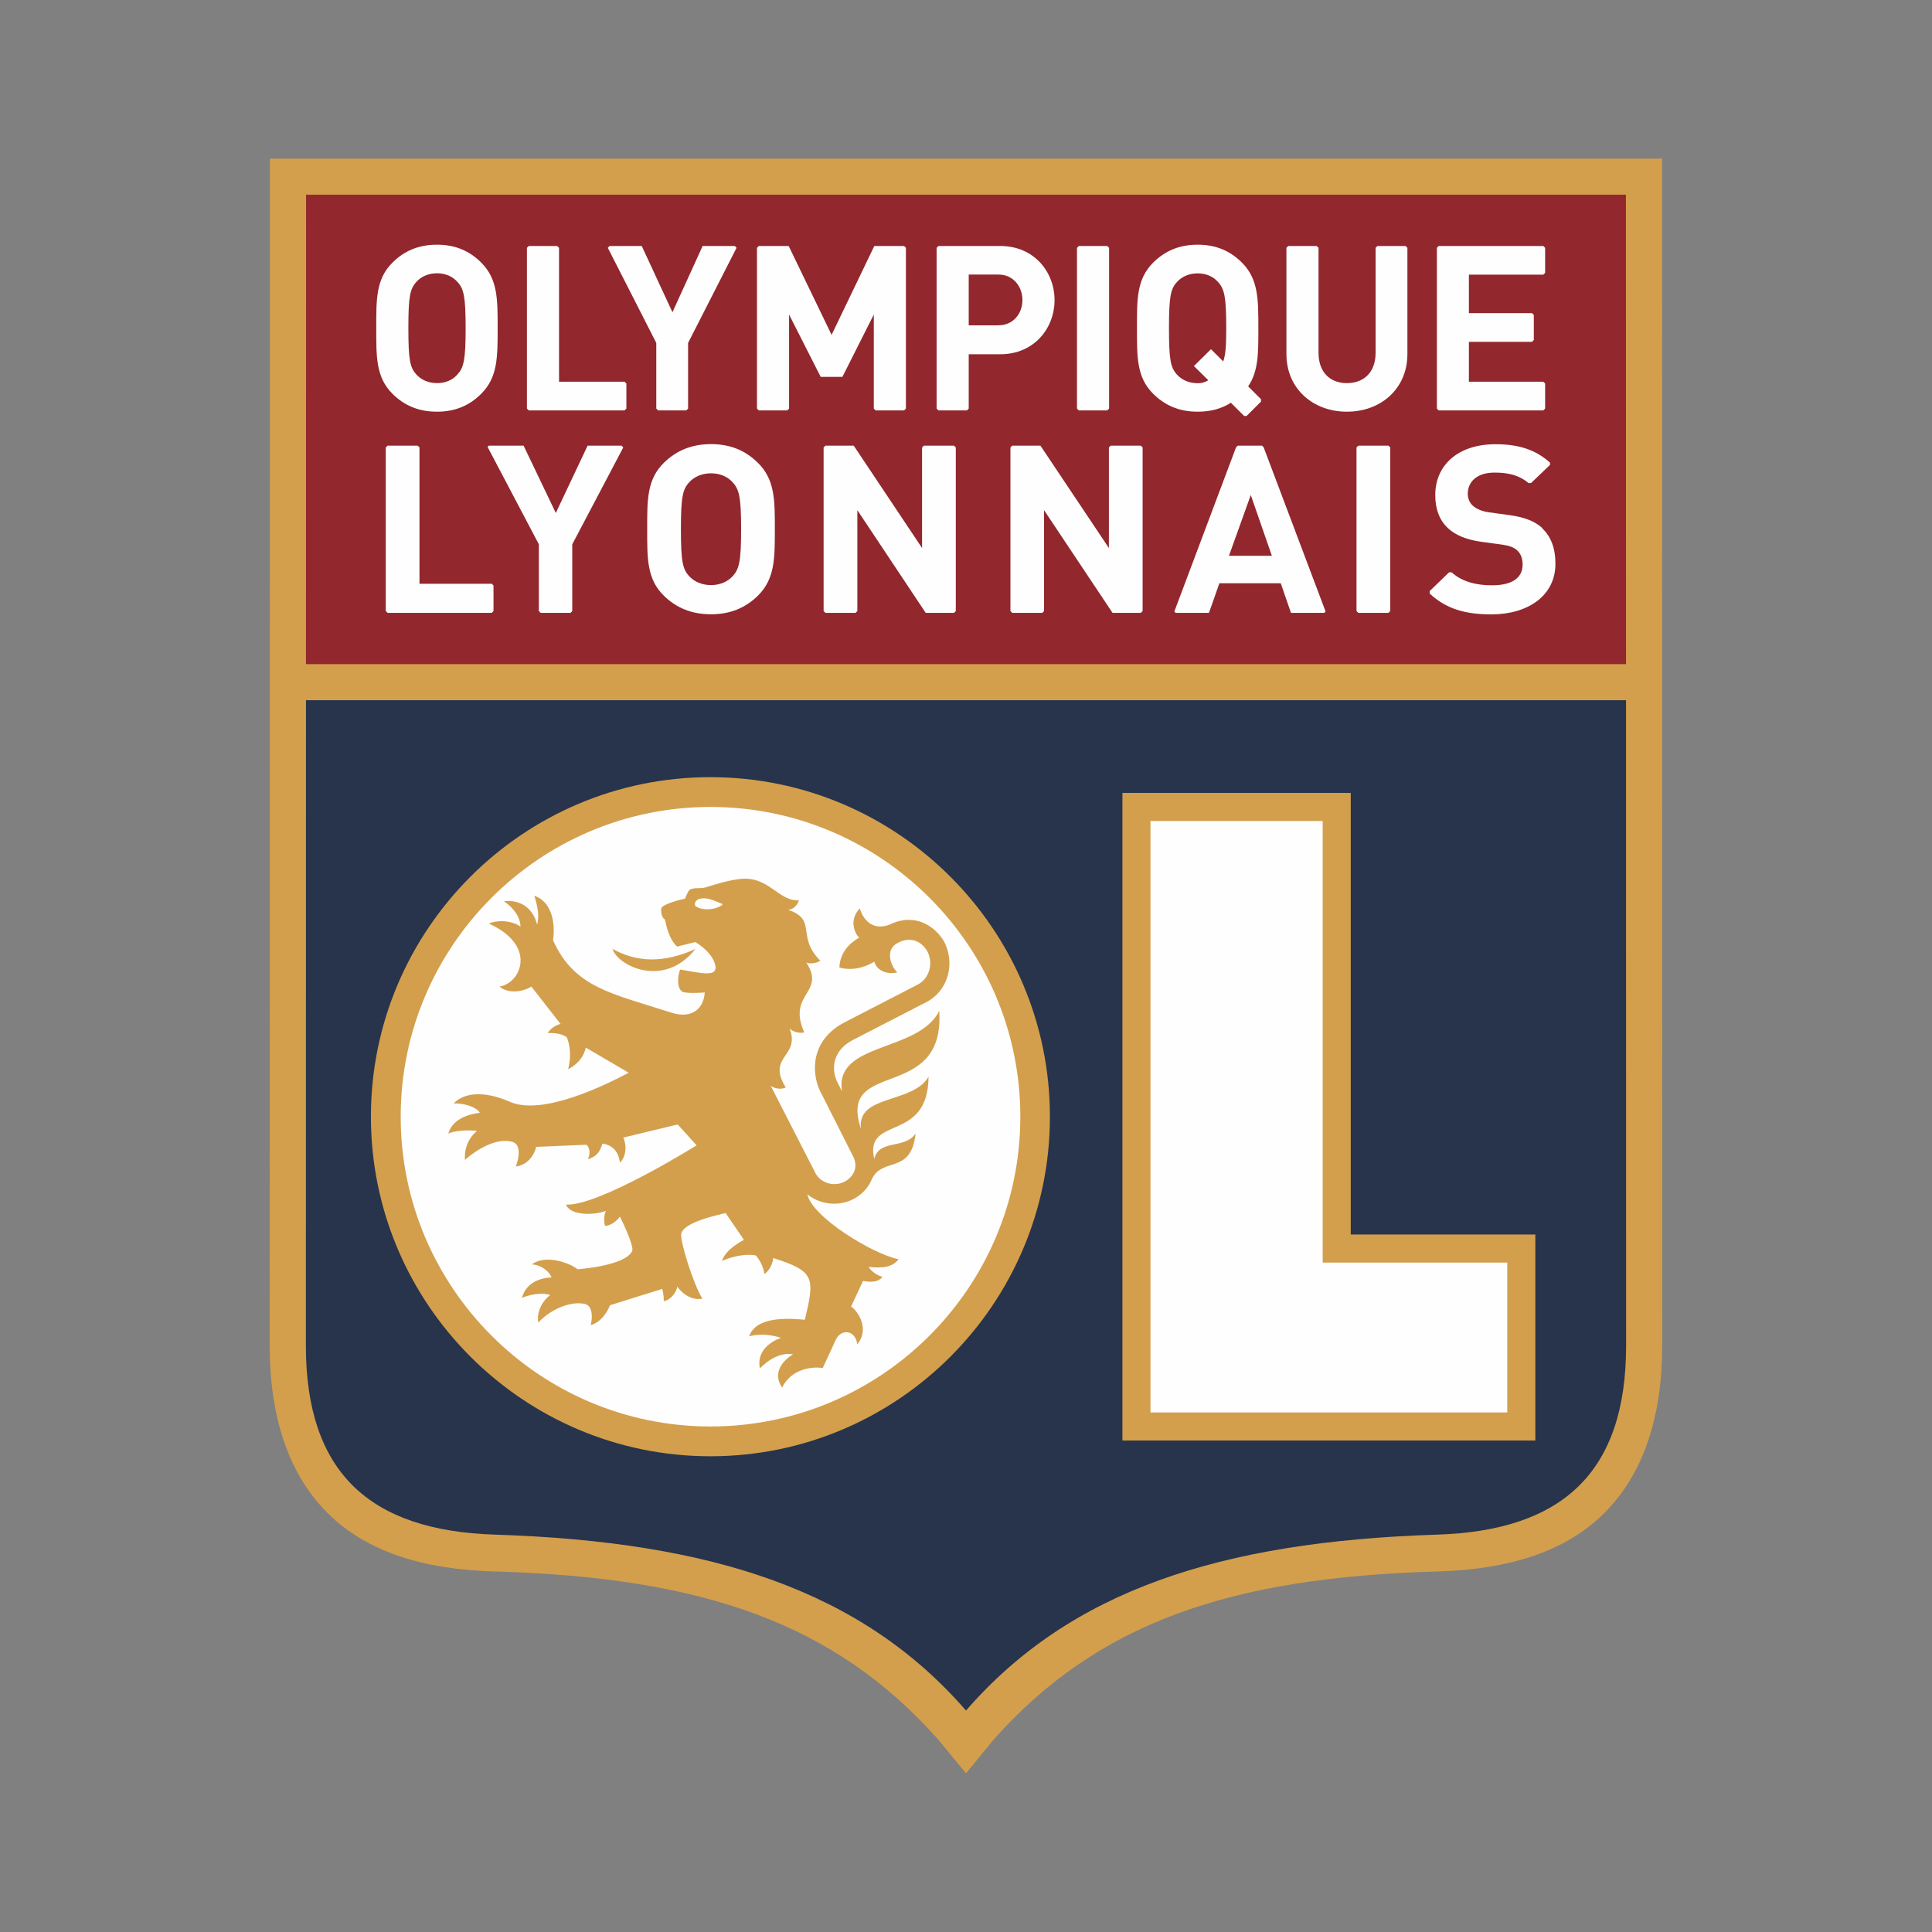
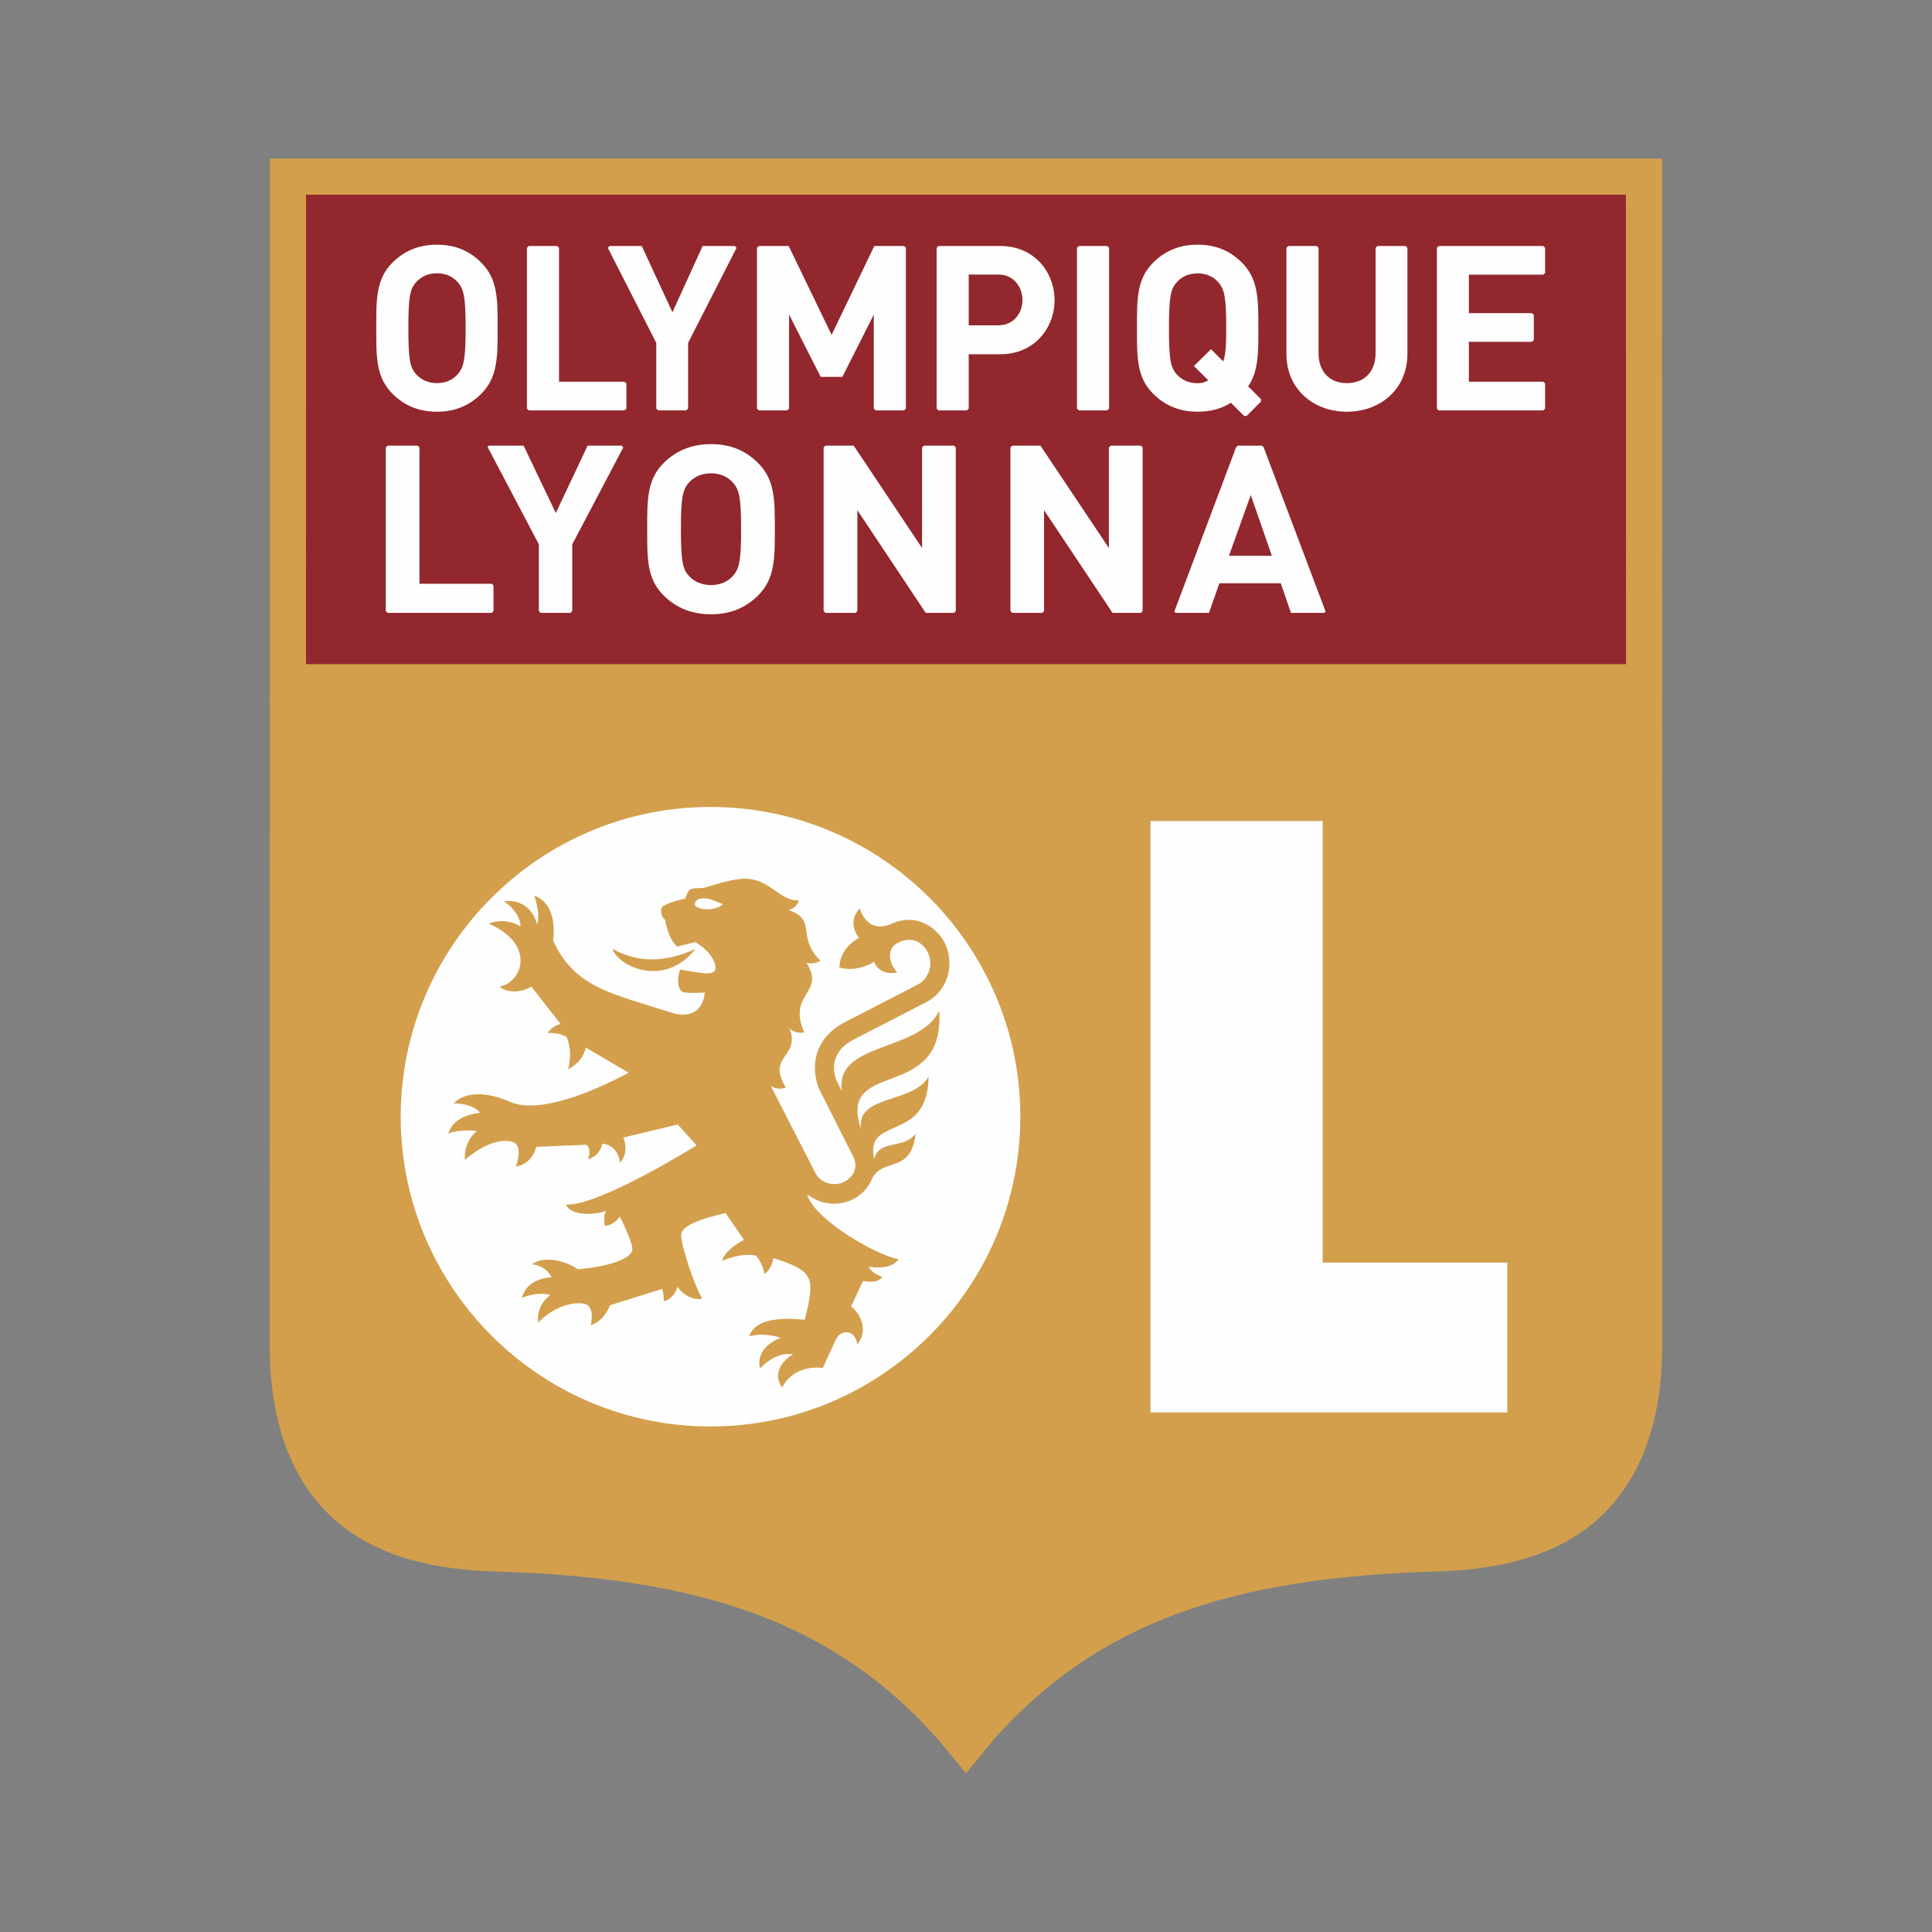
<svg xmlns="http://www.w3.org/2000/svg" xml:space="preserve" width="56.7mm" height="56.7mm" version="1.1" style="shape-rendering:geometricPrecision; text-rendering:geometricPrecision; image-rendering:optimizeQuality; fill-rule:evenodd; clip-rule:evenodd" viewBox="0 0 191.32 191.32">
  <rect x="0" y="0" width="191.32" height="191.32" fill="#808080" stroke="none" />
  <defs>
    <style type="text/css">
   
    .fil4 {fill:none}
    .fil3 {fill:#FEFEFE;fill-rule:nonzero}
    .fil0 {fill:#D39F4C;fill-rule:nonzero}
    .fil2 {fill:#92272D;fill-rule:nonzero}
    .fil1 {fill:#27344C;fill-rule:nonzero}
   
  </style>
  </defs>
  <g id="Layer_x0020_1">
    <g id="_92025580672">
      <path class="fil0" d="M164.59 15.71l-137.86 0 -0.02 117.55c0,7.22 1.94,12.81 5.77,16.61 3.8,3.77 9.36,5.55 16.53,5.75 20.66,0.58 33.68,5.15 43.88,16.62l2.77 3.37 2.76 -3.37c10.21,-11.46 23.22,-16.04 43.88,-16.62 7.17,-0.2 12.73,-1.98 16.53,-5.75 3.83,-3.8 5.77,-9.39 5.77,-16.61l-0.01 -117.55z" />
-       <path class="fil1" d="M142.31 151.97c-21.57,0.69 -36.36,5.58 -46.65,17.42 -10.29,-11.84 -25.07,-16.73 -46.65,-17.42 -12.39,-0.39 -18.72,-6.14 -18.72,-18.72l0.01 -63.91 130.72 0 0.01 63.91c0,12.58 -6.33,18.33 -18.72,18.72z" />
      <polygon class="fil2" points="30.31,19.28 161.01,19.28 161.02,65.77 30.3,65.77 " />
      <polygon class="fil0" points="111.15,78.52 111.15,142.65 152.04,142.65 152.04,122.25 133.76,122.25 133.76,78.52 " />
      <polygon class="fil3" points="130.98,81.3 130.98,125.03 149.26,125.03 149.26,139.87 113.93,139.87 113.93,81.3 " />
-       <path class="fil0" d="M36.73 110.58c0,18.54 15.08,33.63 33.62,33.63 18.54,0 33.62,-15.08 33.62,-33.63 0,-18.54 -15.08,-33.62 -33.62,-33.62 -18.54,0 -33.62,15.08 -33.62,33.62z" />
      <path class="fil3" d="M39.68 110.58c0,-16.91 13.76,-30.67 30.68,-30.67 16.92,0 30.68,13.76 30.68,30.67 0,16.92 -13.76,30.68 -30.68,30.68 -16.92,0 -30.68,-13.76 -30.68,-30.68z" />
      <path class="fil0" d="M68.86 93.98c-3.16,1.42 -5.79,1.33 -8.21,-0.02 0.53,1.71 5.11,3.95 8.21,0.02zm-0.03 -4.28c0,0 -0.17,-0.57 0.54,-0.71 0.8,-0.16 1.56,0.32 2.21,0.54 -0.41,0.49 -1.98,0.79 -2.75,0.16zm19.38 1.82c-1.89,0.78 -2.8,-0.61 -3.06,-1.56 -1.12,1.12 -0.5,2.51 -0.06,2.9 -0.37,0.19 -1.9,1.07 -1.97,2.95 1.55,0.44 3.01,-0.27 3.46,-0.59 0.1,0.51 0.79,1.37 2.27,1.08 -0.77,-0.81 -1.12,-2.27 -0.03,-2.88l0.28 -0.15c1.6,-0.69 2.55,0.51 2.8,1.08 0.53,1.18 0.07,2.59 -1.02,3.15l-7.15 3.69c-3.67,1.85 -3.3,5.3 -2.51,6.87l3.29 6.51c0.61,1.3 -0.31,2.19 -0.96,2.49 -1.05,0.48 -2.32,0.06 -2.81,-0.91l-4.42 -8.63c0.25,0.2 0.91,0.44 1.49,0.17 -1.94,-3.14 1.5,-3.02 0.37,-5.86 0.25,0.34 1.07,0.54 1.46,0.4 -1.73,-3.89 2.19,-3.85 0.2,-6.93 0.21,0.17 1.04,0.12 1.39,-0.17 -2.43,-2.42 -0.24,-4.05 -3.2,-5.04 0.43,0.02 0.97,-0.43 1.08,-0.94 -2.03,0.14 -2.99,-2.47 -5.89,-2.1 -1.19,0.15 -2.24,0.48 -3.3,0.81 -0.61,0.19 -1.07,-0.03 -1.63,0.25 -0.21,0.21 -0.45,0.88 -0.45,0.88 -0.76,0.16 -1.99,0.51 -2.33,0.88 -0.1,0.38 -0,0.75 0.15,1.04 0,0 0.18,0.06 0.22,0.28 0.21,1.06 0.56,1.99 1.17,2.55l1.8 -0.45c0,0 1.42,0.79 1.88,1.97 0.27,0.69 0.15,1.12 -0.69,1.13 -0.72,0.01 -2.13,-0.3 -2.69,-0.38 -0.24,0.61 -0.35,1.77 0.18,2.17 0.29,0.22 1.8,0.14 2.26,0.1 -0.12,1.65 -1.3,2.65 -3.34,1.99 -5.83,-1.89 -9.57,-2.44 -11.69,-7.17 0.08,-0.33 0.48,-3.57 -1.85,-4.4 0.29,0.91 0.54,1.97 0.28,2.86 -0.38,-1.51 -1.51,-2.5 -3.29,-2.32 1.01,0.71 1.63,1.61 1.64,2.52 -0.75,-0.55 -2.12,-0.73 -3.13,-0.3 4.83,2.18 3.18,5.9 1.05,6.24 0.88,0.73 2.3,0.53 3.16,0l2.89 3.7c-0.54,0.11 -1.07,0.54 -1.27,0.9 0.58,-0.03 1.51,0.06 1.9,0.44 0.22,0.59 0.5,1.63 0.12,3.14 1.13,-0.59 1.59,-1.41 1.75,-2.14l4.25 2.49c-2.15,1.13 -8.56,4.36 -11.84,2.85 -0.5,-0.23 -3.72,-1.61 -5.5,0.19 1.2,-0.04 2.37,0.45 2.59,0.93 -1.24,0.14 -2.74,0.68 -3.12,2.07 0.47,-0.3 2.04,-0.41 2.84,-0.27 -0.71,0.56 -1.27,1.56 -1.19,2.86 0,0 2.59,-2.4 4.72,-1.78 0.99,0.29 0.51,2.02 0.31,2.44 1.61,-0.23 2.02,-1.82 2.02,-1.95l4.95 -0.21c0.33,0.16 0.47,0.87 0.17,1.43 0.85,-0.24 1.22,-0.74 1.44,-1.54 1.04,0.13 1.62,0.83 1.74,1.89 0.72,-0.74 0.62,-1.9 0.33,-2.49l5.39 -1.3 1.87 2.07c0,0 -9.65,6.03 -12.94,5.87 0.51,1.16 2.87,1.03 3.97,0.62 -0.33,0.6 -0.1,1.48 -0.1,1.48 0,0 0.73,0.05 1.48,-0.91 0,0 1.45,2.89 1.21,3.4 -0.68,1.49 -5.4,1.81 -5.4,1.81 -0.86,-0.68 -3.22,-1.48 -4.54,-0.48 1.01,0.04 1.82,0.81 1.95,1.29 -0.55,0 -2.48,0.24 -2.92,2.03 1.08,-0.49 2.39,-0.49 2.79,-0.28 -0.61,0.44 -1.37,1.46 -1.18,2.72 1.39,-1.47 3.33,-2.13 4.61,-1.85 0.75,0.17 0.8,1.3 0.58,2.1 1.07,-0.28 1.69,-1.39 1.92,-1.97l5.16 -1.61c0,0 0.17,0.46 0.16,1.2 0.65,-0.07 1.28,-0.87 1.33,-1.44 0,0 0.97,1.47 2.49,1.21 -0.89,-1.49 -2.1,-5.33 -2.1,-6.32 0.01,-1.25 3.77,-1.99 4.4,-2.17l1.82 2.66c0,0 -1.85,0.91 -2.17,2.09 1.62,-0.72 2.93,-0.65 3.35,-0.54 0.35,0.38 0.71,1.04 0.86,1.83 0.35,-0.23 0.81,-0.89 0.86,-1.58 4.13,1.31 4.13,1.94 3.13,6.11 -1.87,-0.18 -4.86,-0.28 -5.51,1.64 1.13,-0.31 2.43,-0.11 3.14,0.16 -0.88,0.3 -2.45,1.21 -2.08,3.02 0,0 1.53,-1.71 3.28,-1.4 -0.94,0.58 -2.11,1.79 -1.08,3.3 0.93,-1.92 3.11,-2.11 4.02,-1.93l1.29 -2.8c0.53,-1.14 1.97,-0.99 2.13,0.45 1.37,-1.68 -0.17,-3.52 -0.61,-3.74l1.18 -2.54c0.38,0.04 1.36,0.29 1.93,-0.4 -0.6,-0.18 -1.13,-0.58 -1.37,-0.99 0.6,0.04 2.2,0.29 2.96,-0.76 -2.57,-0.52 -8.57,-4.18 -9.03,-6.43 1.17,0.95 2.88,1.23 4.35,0.57 0.95,-0.43 1.67,-1.17 2.05,-2.1 1.07,-2.2 3.88,-0.41 4.32,-4.49 -1.13,1.6 -3.61,0.53 -4.1,2.52 -1,-4.39 5.34,-1.52 5.38,-8.15 -1.56,2.71 -7.15,1.74 -6.69,5.17 -2.39,-7.08 8.34,-2.49 7.75,-11.68 -2.09,4.15 -10.41,3.05 -9.63,7.96l-0.46 -0.9c-0.63,-1.29 -0.48,-3.1 1.47,-4.15l7.34 -3.78c2,-1.03 2.84,-3.49 1.91,-5.69 -0.57,-1.33 -2.64,-3.36 -5.48,-2.02z" />
      <path class="fil3" d="M72.55 47.76c-0.48,-0.54 -1.23,-0.89 -2.14,-0.89 -0.91,0 -1.68,0.35 -2.16,0.89 -0.65,0.7 -0.82,1.47 -0.82,4.65 0,3.19 0.17,3.95 0.82,4.65 0.48,0.53 1.25,0.88 2.16,0.88 0.91,0 1.66,-0.35 2.14,-0.88 0.65,-0.7 0.84,-1.46 0.84,-4.65 0,-3.19 -0.19,-3.95 -0.84,-4.65zm2.47 11.26c-1.2,1.16 -2.67,1.81 -4.61,1.81 -1.95,0 -3.44,-0.65 -4.64,-1.81 -1.73,-1.67 -1.68,-3.74 -1.68,-6.61 0,-2.86 -0.05,-4.93 1.68,-6.61 1.2,-1.16 2.69,-1.82 4.64,-1.82 1.95,0 3.41,0.65 4.61,1.82 1.73,1.67 1.71,3.74 1.71,6.61 0,2.86 0.02,4.93 -1.71,6.61z" />
      <polygon class="fil3" points="48.7,57.81 41.54,57.81 41.54,44.31 41.36,44.13 38.38,44.13 38.2,44.31 38.2,60.51 38.38,60.69 48.69,60.69 48.87,60.51 48.87,57.98 " />
      <polygon class="fil3" points="61.55,44.13 58.19,44.13 55.04,50.8 51.85,44.13 48.4,44.13 48.28,44.25 53.36,53.9 53.36,60.51 53.54,60.69 56.5,60.69 56.67,60.51 56.67,53.9 61.72,44.31 " />
      <polygon class="fil3" points="91.49,44.13 91.31,44.31 91.31,54.27 84.54,44.13 81.74,44.13 81.56,44.31 81.56,60.51 81.74,60.69 84.72,60.69 84.9,60.51 84.9,50.52 91.67,60.69 94.47,60.69 94.65,60.51 94.65,44.31 94.47,44.13 " />
      <path class="fil3" d="M121.7 55.04l2.16 -6.02 2.09 6.02 -4.25 0zm3.45 -10.73l-0.18 -0.18 -2.4 0 -0.17 0.17 -6.11 16.26 0.13 0.13 3.3 0 1.03 -2.93 6.08 0 1.01 2.93 3.3 0 0.13 -0.13 -6.13 -16.25z" />
-       <polygon class="fil3" points="134.51,44.13 134.33,44.31 134.33,60.51 134.51,60.69 137.49,60.69 137.67,60.51 137.67,44.31 137.49,44.13 " />
      <polygon class="fil3" points="109.99,44.13 109.81,44.31 109.81,54.27 103.03,44.13 100.24,44.13 100.06,44.31 100.06,60.51 100.24,60.69 103.22,60.69 103.39,60.51 103.39,50.52 110.17,60.69 112.97,60.69 113.15,60.51 113.15,44.31 112.97,44.13 " />
-       <path class="fil3" d="M152.73 52.29c-0.72,-0.65 -1.7,-1.07 -3.27,-1.28l-2.02 -0.28c-0.7,-0.09 -1.25,-0.35 -1.59,-0.65 -0.36,-0.33 -0.5,-0.77 -0.5,-1.19 0,-1.14 0.86,-2.09 2.64,-2.09 1.09,0 2.32,0.14 3.38,1.04l0.25 -0.01 1.87 -1.79 0 -0.23c-1.44,-1.29 -3.11,-1.82 -5.4,-1.82 -3.7,0 -5.96,2.07 -5.96,5.03 0,1.4 0.41,2.47 1.23,3.26 0.77,0.72 1.85,1.16 3.31,1.37l2.07 0.28c0.79,0.12 1.18,0.28 1.51,0.58 0.36,0.33 0.53,0.81 0.53,1.4 0,1.33 -1.06,2.05 -3.03,2.05 -1.53,0 -2.94,-0.33 -4.01,-1.29l-0.25 0.01 -1.91 1.85 0 0.25c1.65,1.55 3.59,2.06 6.11,2.06 3.58,0 6.34,-1.82 6.34,-5.02 0,-1.47 -0.41,-2.67 -1.32,-3.51z" />
      <path class="fil3" d="M45.31 27.93c-0.46,-0.53 -1.17,-0.87 -2.03,-0.87 -0.87,0 -1.6,0.34 -2.06,0.87 -0.62,0.69 -0.78,1.44 -0.78,4.57 0,3.13 0.16,3.89 0.78,4.57 0.46,0.53 1.19,0.87 2.06,0.87 0.87,0 1.58,-0.34 2.03,-0.87 0.62,-0.69 0.8,-1.44 0.8,-4.57 0,-3.13 -0.18,-3.89 -0.8,-4.57zm2.35 11.06c-1.14,1.14 -2.54,1.78 -4.39,1.78 -1.85,0 -3.27,-0.64 -4.41,-1.78 -1.65,-1.65 -1.6,-3.68 -1.6,-6.49 0,-2.81 -0.05,-4.85 1.6,-6.49 1.14,-1.14 2.56,-1.78 4.41,-1.78 1.85,0 3.25,0.64 4.39,1.78 1.65,1.65 1.62,3.68 1.62,6.49 0,2.81 0.02,4.85 -1.62,6.49z" />
      <path class="fil3" d="M121.13 35.79l-1.21 -1.21 -1.69 1.67 1.42 1.4c-0.3,0.21 -0.66,0.3 -1.05,0.3 -0.87,0 -1.6,-0.34 -2.06,-0.87 -0.62,-0.69 -0.78,-1.44 -0.78,-4.57 0,-3.13 0.16,-3.89 0.78,-4.57 0.46,-0.53 1.19,-0.87 2.06,-0.87 0.87,0 1.58,0.34 2.03,0.87 0.62,0.69 0.8,1.44 0.8,4.57 0,1.64 -0.05,2.58 -0.3,3.29zm3.74 3.74l-1.27 -1.27c1.03,-1.51 1.01,-3.31 1.01,-5.76 0,-2.81 0.02,-4.85 -1.62,-6.49 -1.14,-1.14 -2.54,-1.78 -4.39,-1.78 -1.85,0 -3.27,0.64 -4.41,1.78 -1.65,1.65 -1.6,3.68 -1.6,6.49 0,2.81 -0.05,4.85 1.6,6.49 1.14,1.14 2.56,1.78 4.41,1.78 1.28,0 2.38,-0.3 3.29,-0.89l1.31 1.31 0.25 0 1.42 -1.42 0 -0.25z" />
      <polygon class="fil3" points="61.85,37.8 55.36,37.8 55.36,24.54 55.18,24.36 52.36,24.36 52.18,24.54 52.18,40.46 52.36,40.64 61.85,40.64 62.03,40.46 62.03,37.98 " />
      <polygon class="fil3" points="72.77,24.36 69.58,24.36 66.59,30.92 63.55,24.36 60.36,24.36 60.19,24.54 64.99,33.96 64.99,40.46 65.17,40.64 67.96,40.64 68.14,40.46 68.14,33.96 72.94,24.54 " />
      <polygon class="fil3" points="86.58,24.36 82.35,33.16 78.1,24.36 75.14,24.36 74.96,24.54 74.96,40.46 75.14,40.64 77.96,40.64 78.14,40.46 78.14,31.15 81.27,37.32 83.42,37.32 86.53,31.15 86.53,40.46 86.71,40.64 89.53,40.64 89.71,40.46 89.71,24.54 89.53,24.36 " />
      <polygon class="fil3" points="109.65,24.36 106.83,24.36 106.65,24.54 106.65,40.46 106.83,40.64 109.65,40.64 109.83,40.46 109.83,24.54 " />
      <path class="fil3" d="M136.4 24.36l-0.18 0.18 0 10.41c0,1.87 -1.12,2.99 -2.84,2.99 -1.71,0 -2.81,-1.12 -2.81,-2.99l0 -10.41 -0.18 -0.18 -2.82 0 -0.18 0.18 0 10.52c0,3.45 2.65,5.71 5.99,5.71 3.34,0 5.99,-2.26 5.99,-5.71l0 -10.52 -0.18 -0.18 -2.8 0z" />
      <polygon class="fil3" points="145.46,37.8 145.46,33.85 151.71,33.85 151.89,33.67 151.89,31.19 151.71,31.01 145.46,31.01 145.46,27.2 152.83,27.2 153.01,27.02 153.01,24.54 152.83,24.36 142.46,24.36 142.29,24.54 142.29,40.46 142.46,40.64 152.83,40.64 153.01,40.46 153.01,37.98 152.83,37.8 " />
      <path class="fil3" d="M98.9 32.22l-2.97 0 0 -5.03 2.97 0c1.44,0 2.35,1.2 2.35,2.52 0,1.33 -0.91,2.5 -2.35,2.5zm0.16 -7.86l-6.13 0 -0.18 0.18 0 15.92 0.18 0.18 2.82 0 0.18 -0.18 0 -5.38 3.13 0c3.36,0 5.37,-2.59 5.37,-5.36 0,-2.77 -2.01,-5.36 -5.37,-5.36z" />
    </g>
    <rect class="fil4" x="-0" y="-0" width="191.32" height="191.32" />
  </g>
</svg>